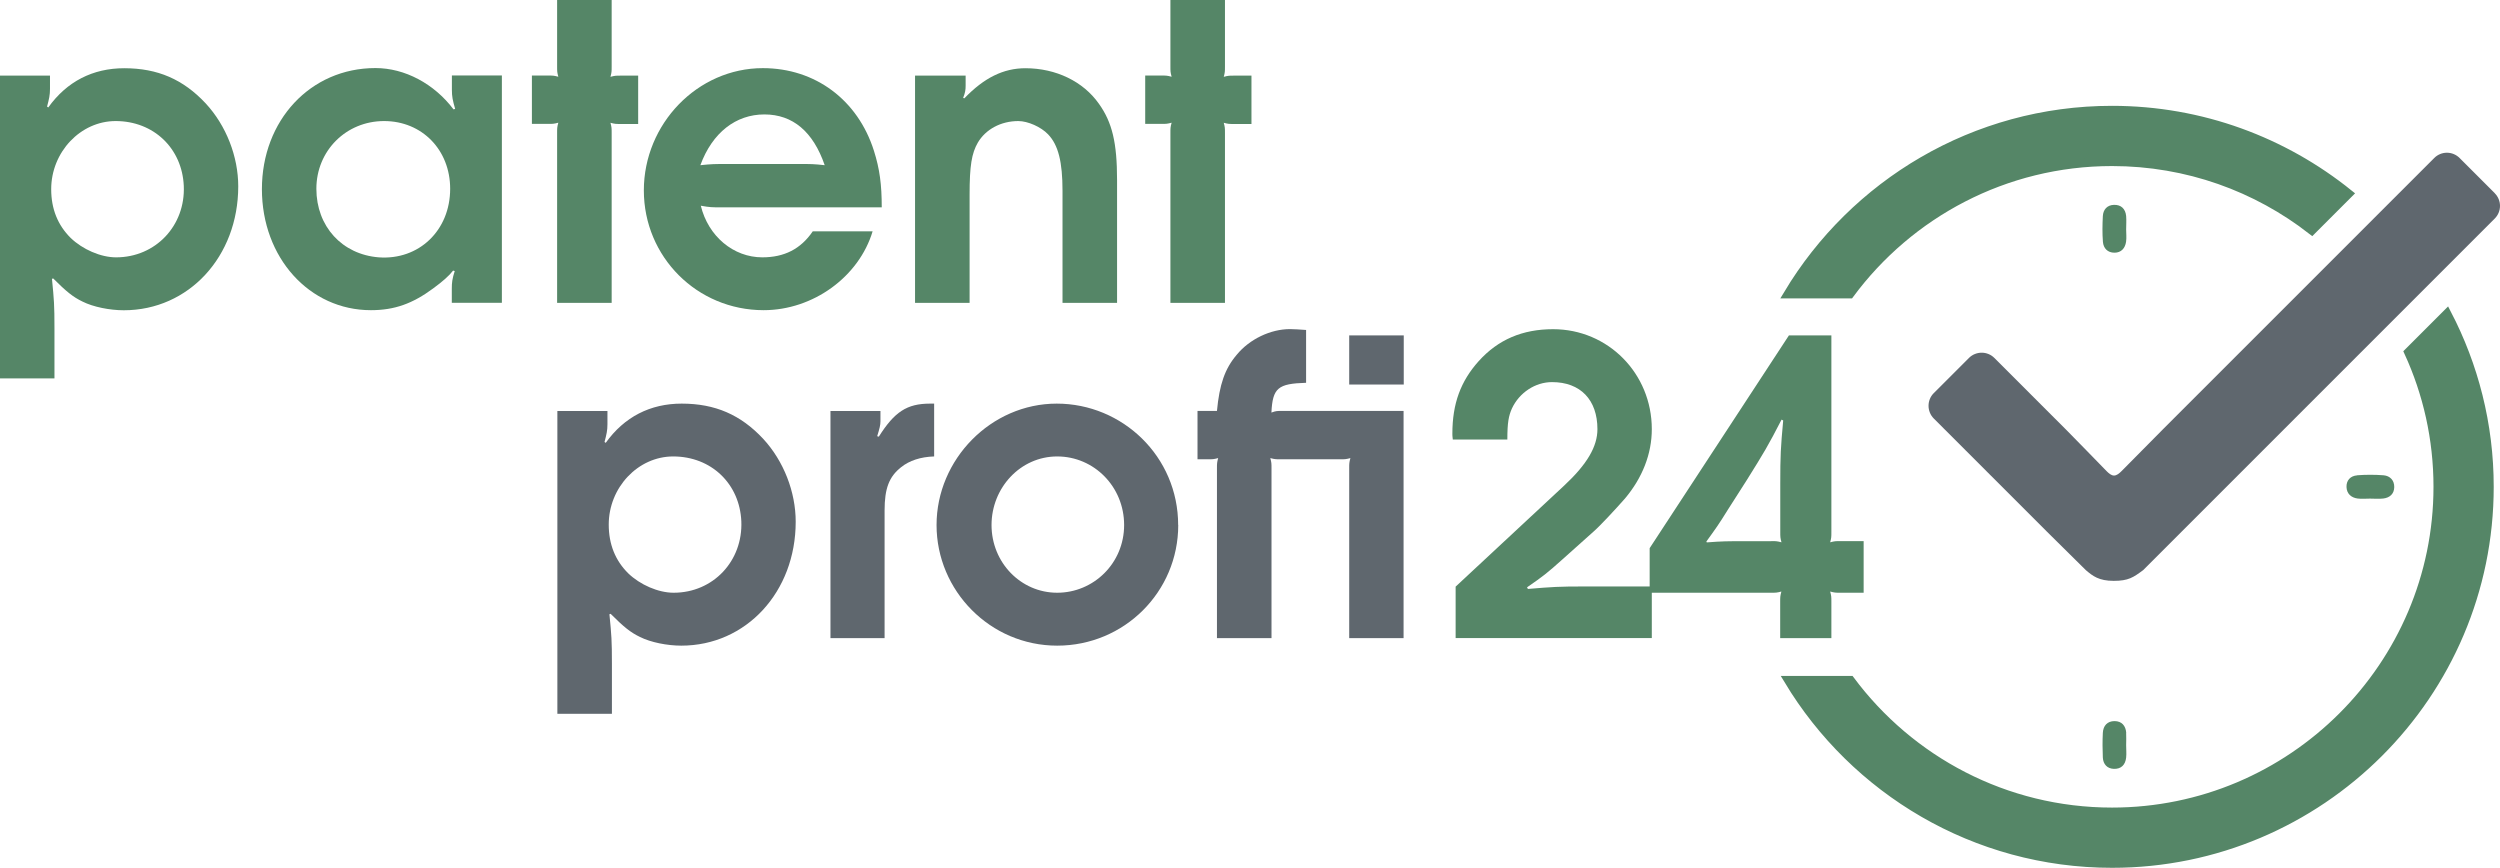
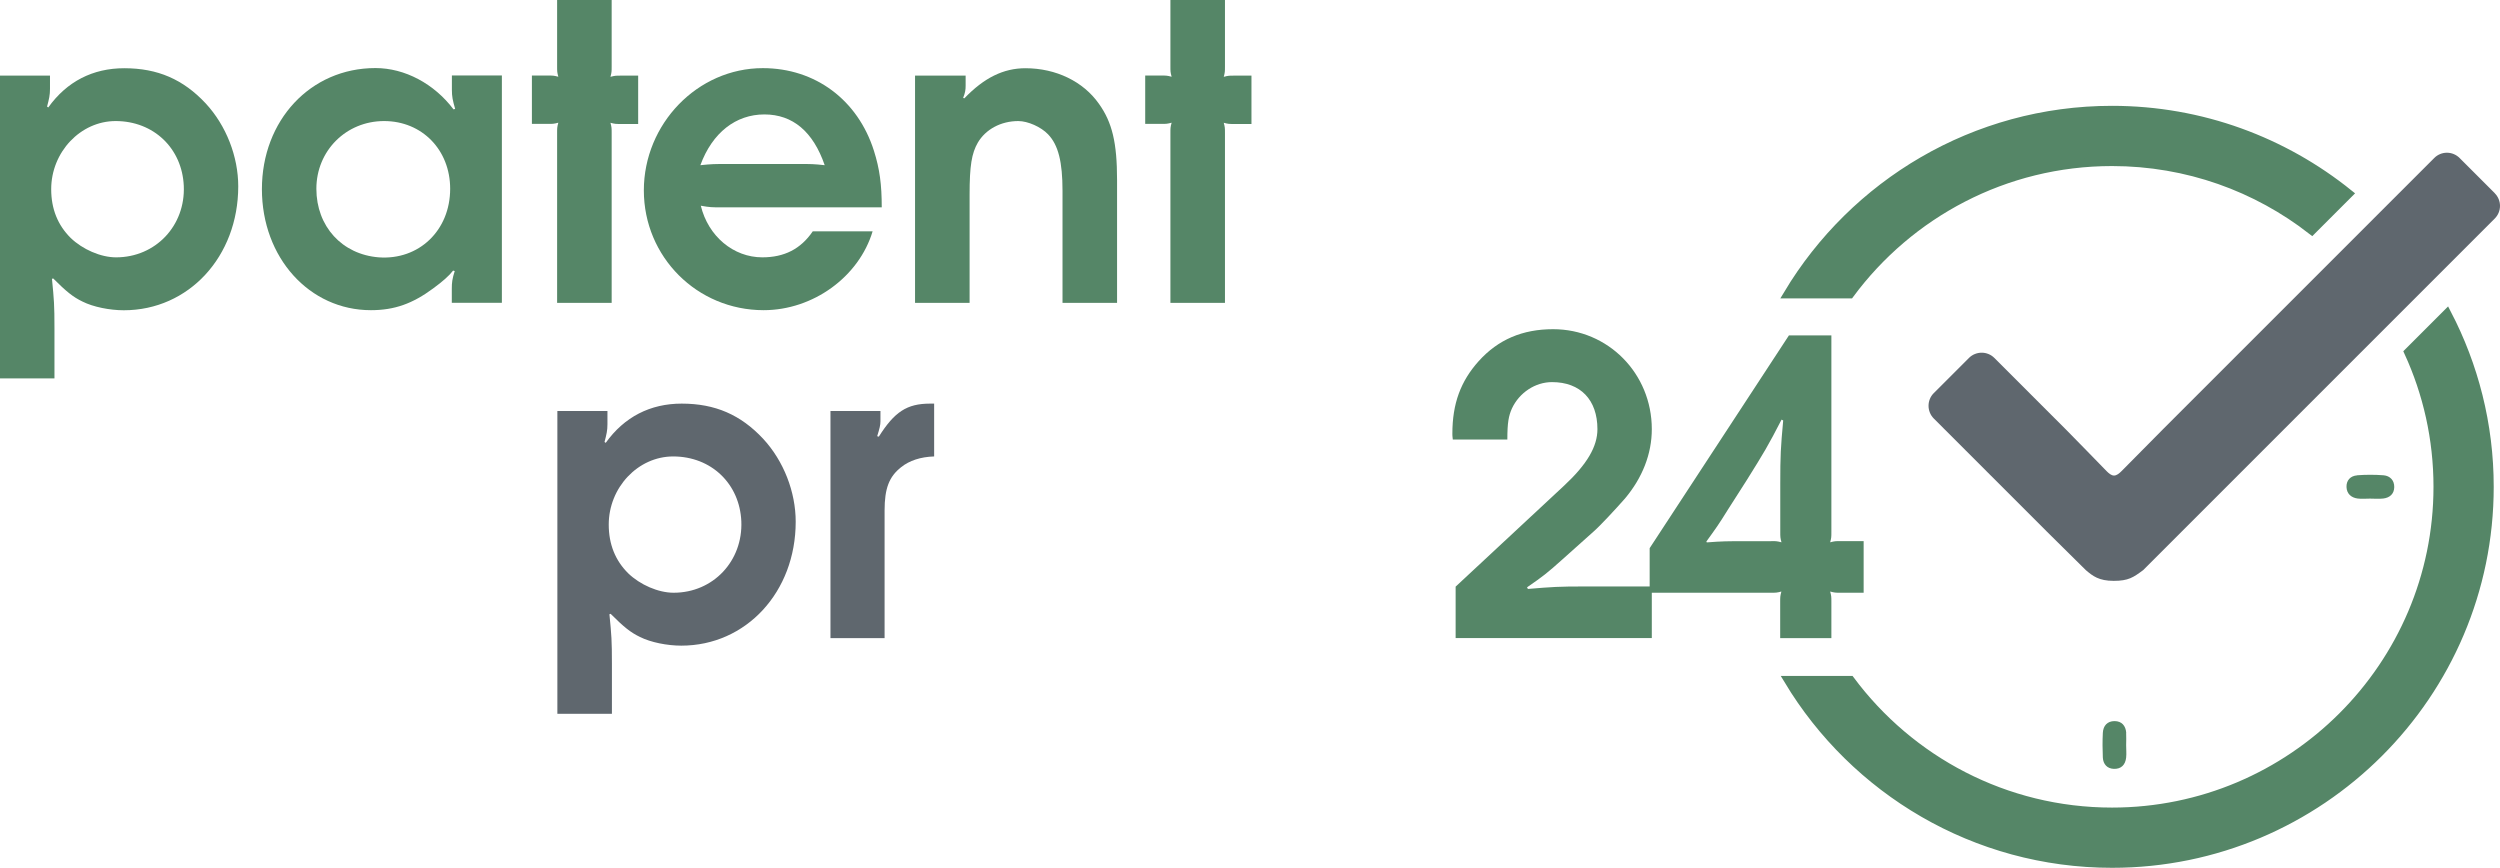
<svg xmlns="http://www.w3.org/2000/svg" id="Ebene_1" data-name="Ebene 1" viewBox="0 0 290.56 100.86">
  <defs>
    <style>      .cls-1, .cls-2 {        fill: #558667;      }      .cls-3 {        fill: #5f676e;      }      .cls-2 {        stroke: #558667;        stroke-miterlimit: 10;      }    </style>
  </defs>
-   <path class="cls-1" d="M247.11,25.11c-.08-.83-.58-1.33-1.42-1.3-.78.02-1.25.54-1.29,1.31-.05.99-.07,2,.01,2.99.06.75.55,1.26,1.34,1.26.79,0,1.24-.52,1.35-1.27.07-.47.01-.96.01-1.43h0c0-.52.04-1.04,0-1.55" />
  <path class="cls-1" d="M247.12,85.18c-.06-.83-.52-1.37-1.36-1.37-.84,0-1.32.54-1.36,1.37-.05.96-.04,1.92,0,2.87.04.77.51,1.29,1.29,1.31.84.03,1.33-.47,1.42-1.31.05-.47,0-.96,0-1.44h0c0-.48.03-.96,0-1.44" />
  <path class="cls-1" d="M273.94,55.25c-.75.06-1.25.57-1.22,1.36.03.77.54,1.23,1.29,1.33.47.06.95.01,1.43.01.52,0,1.04.05,1.55-.01.76-.09,1.27-.54,1.28-1.33.01-.78-.48-1.3-1.23-1.37-1.03-.08-2.07-.08-3.1,0" />
  <path class="cls-3" d="M289.95,22.45l-4.09-4.09c-.39-.39-.92-.61-1.47-.61s-1.08.22-1.47.61l-31.44,31.44h0c-1.48,1.48-3.42,3.45-4.89,4.94-.28.28-.57.53-.89.53-.32,0-.61-.26-.87-.52-1.33-1.36-3.35-3.45-4.69-4.8h0s-8.35-8.35-8.35-8.35c-.81-.81-2.13-.81-2.95,0l-4.09,4.09c-.81.81-.81,2.13,0,2.95l13.08,13.08,4.59,4.54c.81.69,1.52,1.25,3.24,1.25s2.28-.4,3.43-1.25l11.59-11.59,29.27-29.27c.39-.39.61-.92.61-1.47s-.22-1.08-.61-1.47Z" />
  <g>
    <path class="cls-2" d="M245.47,18.8c8.75,0,16.81,2.98,23.23,7.98l4.27-4.27c-7.53-6.06-17.09-9.71-27.5-9.71-15.99,0-30,8.59-37.67,21.38h7.2c6.9-9.32,17.99-15.38,30.47-15.38Z" />
    <path class="cls-2" d="M284.4,36.45l-4.48,4.48c2.19,4.77,3.41,10.07,3.41,15.65,0,20.83-16.99,37.78-37.86,37.78-12.44,0-23.5-6.02-30.41-15.3h-7.21c7.68,12.75,21.66,21.3,37.62,21.3,24.19,0,43.86-19.64,43.86-43.78,0-7.26-1.79-14.1-4.93-20.13Z" />
  </g>
  <g>
    <path class="cls-1" d="M0,8.79h5.81v1.54c0,.72-.1,1.15-.34,2.06l.14.1c2.16-3.02,5.18-4.56,8.83-4.56,3.89,0,6.86,1.3,9.46,4.08,2.4,2.59,3.79,6.19,3.79,9.65,0,8.16-5.76,14.4-13.3,14.4-1.63,0-3.55-.38-4.8-1.01-1.1-.53-1.87-1.15-3.41-2.69l-.14.05c.24,2.45.29,3.02.29,5.76v5.81H0V8.79ZM5.95,21.99c0,2.3.77,4.18,2.26,5.66,1.39,1.34,3.5,2.26,5.28,2.26,4.61,0,8.07-3.7,7.87-8.3-.19-4.37-3.5-7.54-7.92-7.54-4.08,0-7.49,3.6-7.49,7.92Z" />
    <path class="cls-1" d="M58.32,35.19h-5.81v-1.63c0-.72.05-1.15.34-2.06l-.19-.05c-.48.62-1.2,1.25-2.3,2.06-2.4,1.78-4.51,2.54-7.25,2.54-7.15,0-12.67-6.1-12.67-14.07s5.62-14.07,13.2-14.07c3.41,0,6.82,1.82,9.07,4.8l.19-.05c-.29-1.01-.38-1.44-.38-2.21v-1.68h5.81v26.4ZM36.77,21.94c0,4.37,2.98,7.63,7.25,7.97,4.66.34,8.3-3.12,8.3-7.97,0-4.51-3.26-7.87-7.68-7.87s-7.87,3.46-7.87,7.87Z" />
    <path class="cls-1" d="M64.75,15.46c0-.58,0-.67.14-1.2-.53.14-.62.14-1.2.14h-1.87v-5.62h1.87c.58,0,.67,0,1.2.14-.14-.53-.14-.62-.14-1.2V0h6.34v7.73c0,.58,0,.67-.14,1.2.53-.14.62-.14,1.2-.14h2.02v5.62h-2.02c-.58,0-.67,0-1.2-.14.14.53.14.62.14,1.2v19.73h-6.34V15.46Z" />
    <path class="cls-1" d="M101.42,26.88c-1.58,5.28-6.91,9.17-12.67,9.17-7.73,0-13.92-6.19-13.92-13.92s6.24-14.21,13.83-14.21c6.1,0,11.04,3.7,12.91,9.6.67,2.11.91,3.94.91,6.58h-18.58c-1.15,0-1.39,0-2.45-.19.86,3.55,3.79,6,7.15,6,2.54,0,4.46-.96,5.86-3.02h6.96ZM92.83,19.06c1.49,0,1.73,0,3.02.14-1.34-3.89-3.7-5.9-7.01-5.9s-6.05,2.11-7.44,5.9c1.34-.14,1.63-.14,3.17-.14h8.26Z" />
    <path class="cls-1" d="M106.37,8.79h5.86v1.15c0,.53-.05.82-.29,1.44l.14.05c2.3-2.4,4.56-3.5,7.1-3.5,3.55,0,6.72,1.54,8.54,4.13,1.54,2.16,2.11,4.51,2.11,8.88v14.26h-6.34v-13.01c0-3.36-.48-5.33-1.68-6.58-.82-.86-2.35-1.54-3.46-1.54-2.02,0-3.79.96-4.7,2.5-.72,1.25-.96,2.69-.96,6.05v12.58h-6.34V8.79Z" />
    <path class="cls-1" d="M136.03,15.46c0-.58,0-.67.14-1.2-.53.14-.62.14-1.2.14h-1.87v-5.62h1.87c.58,0,.67,0,1.2.14-.14-.53-.14-.62-.14-1.2V0h6.34v7.73c0,.58,0,.67-.14,1.2.53-.14.62-.14,1.2-.14h2.02v5.62h-2.02c-.58,0-.67,0-1.2-.14.14.53.14.62.14,1.2v19.73h-6.34V15.46Z" />
  </g>
  <g>
    <path class="cls-3" d="M64.79,47.77h5.81v1.54c0,.72-.1,1.15-.34,2.06l.14.1c2.16-3.02,5.18-4.56,8.83-4.56,3.89,0,6.86,1.3,9.46,4.08,2.4,2.59,3.79,6.19,3.79,9.65,0,8.16-5.76,14.4-13.3,14.4-1.63,0-3.55-.38-4.8-1.01-1.1-.53-1.87-1.15-3.41-2.69l-.14.05c.24,2.45.29,3.02.29,5.76v5.81h-6.34v-35.19ZM70.75,60.97c0,2.3.77,4.18,2.26,5.66,1.39,1.34,3.5,2.26,5.28,2.26,4.61,0,8.06-3.7,7.87-8.3-.19-4.37-3.5-7.54-7.92-7.54-4.08,0-7.49,3.6-7.49,7.92Z" />
    <path class="cls-3" d="M96.52,47.77h5.81v1.2c0,.43-.1.82-.38,1.73l.19.05c1.82-2.88,3.26-3.84,5.95-3.84h.48v6.14c-1.58.05-2.88.48-3.84,1.25-1.39,1.1-1.92,2.45-1.92,5.04v14.83h-6.29v-26.4Z" />
-     <path class="cls-3" d="M136.94,61.02c0,7.78-6.29,14.02-14.07,14.02s-14.02-6.38-14.02-14.02,6.34-14.11,13.97-14.11,14.11,6.14,14.11,14.11ZM115.24,61.02c0,4.37,3.41,7.87,7.63,7.87s7.78-3.41,7.78-7.87-3.5-7.97-7.78-7.97-7.63,3.65-7.63,7.97Z" />
-     <path class="cls-3" d="M163.15,74.17h-6.34v-19.73c0-.58,0-.67.14-1.2-.53.14-.62.14-1.2.14h-6.91c-.58,0-.67,0-1.2-.14.14.53.14.62.14,1.2v19.73h-6.34v-19.73c0-.58,0-.67.14-1.2-.53.14-.62.14-1.2.14h-1.2v-5.62h2.26c.29-3.07.91-4.9,2.3-6.53,1.49-1.82,3.94-2.98,6.19-2.98.53,0,1.1.05,1.87.1v6.14c-3.26.1-3.89.58-4.03,3.46.53-.19.62-.19,1.25-.19h14.11v26.4ZM156.81,38.98h6.34v5.71h-6.34v-5.71Z" />
    <path class="cls-1" d="M169.19,68.17l12.58-11.71c2.69-2.5,3.89-4.56,3.89-6.58,0-3.41-1.97-5.47-5.28-5.47-1.92,0-3.79,1.2-4.66,3.07-.38.86-.53,1.63-.53,3.6h-6.34c-.05-.29-.05-.62-.05-.67,0-3.5.96-6.1,3.07-8.45,2.26-2.5,5.09-3.7,8.64-3.7,6.38,0,11.47,5.14,11.47,11.62,0,2.88-1.1,5.66-3.12,8.06-1.1,1.25-2.88,3.17-3.65,3.84l-3.6,3.22c-1.82,1.63-2.26,1.97-4.13,3.26l.1.19c2.83-.24,3.6-.29,6.62-.29h7.78v6h-22.8v-6Z" />
    <path class="cls-1" d="M207.91,38.98h4.94v22.85c0,.58,0,.67-.14,1.2.53-.14.62-.14,1.2-.14h2.69v6h-2.69c-.58,0-.67,0-1.2-.14.14.53.14.62.14,1.2v4.22h-5.95v-4.22c0-.58,0-.67.14-1.2-.53.14-.62.14-1.2.14h-14.11v-5.18l16.18-24.72ZM205.85,62.89c.58,0,.67,0,1.2.14-.14-.53-.14-.62-.14-1.2v-5.57c0-3.36.05-4.22.34-7.39l-.19-.1c-1.58,3.07-2.02,3.79-4.03,7.01l-2.21,3.46c-1.1,1.78-1.39,2.16-2.5,3.7l.05.1c1.87-.14,2.3-.14,4.37-.14h3.12Z" />
  </g>
</svg>